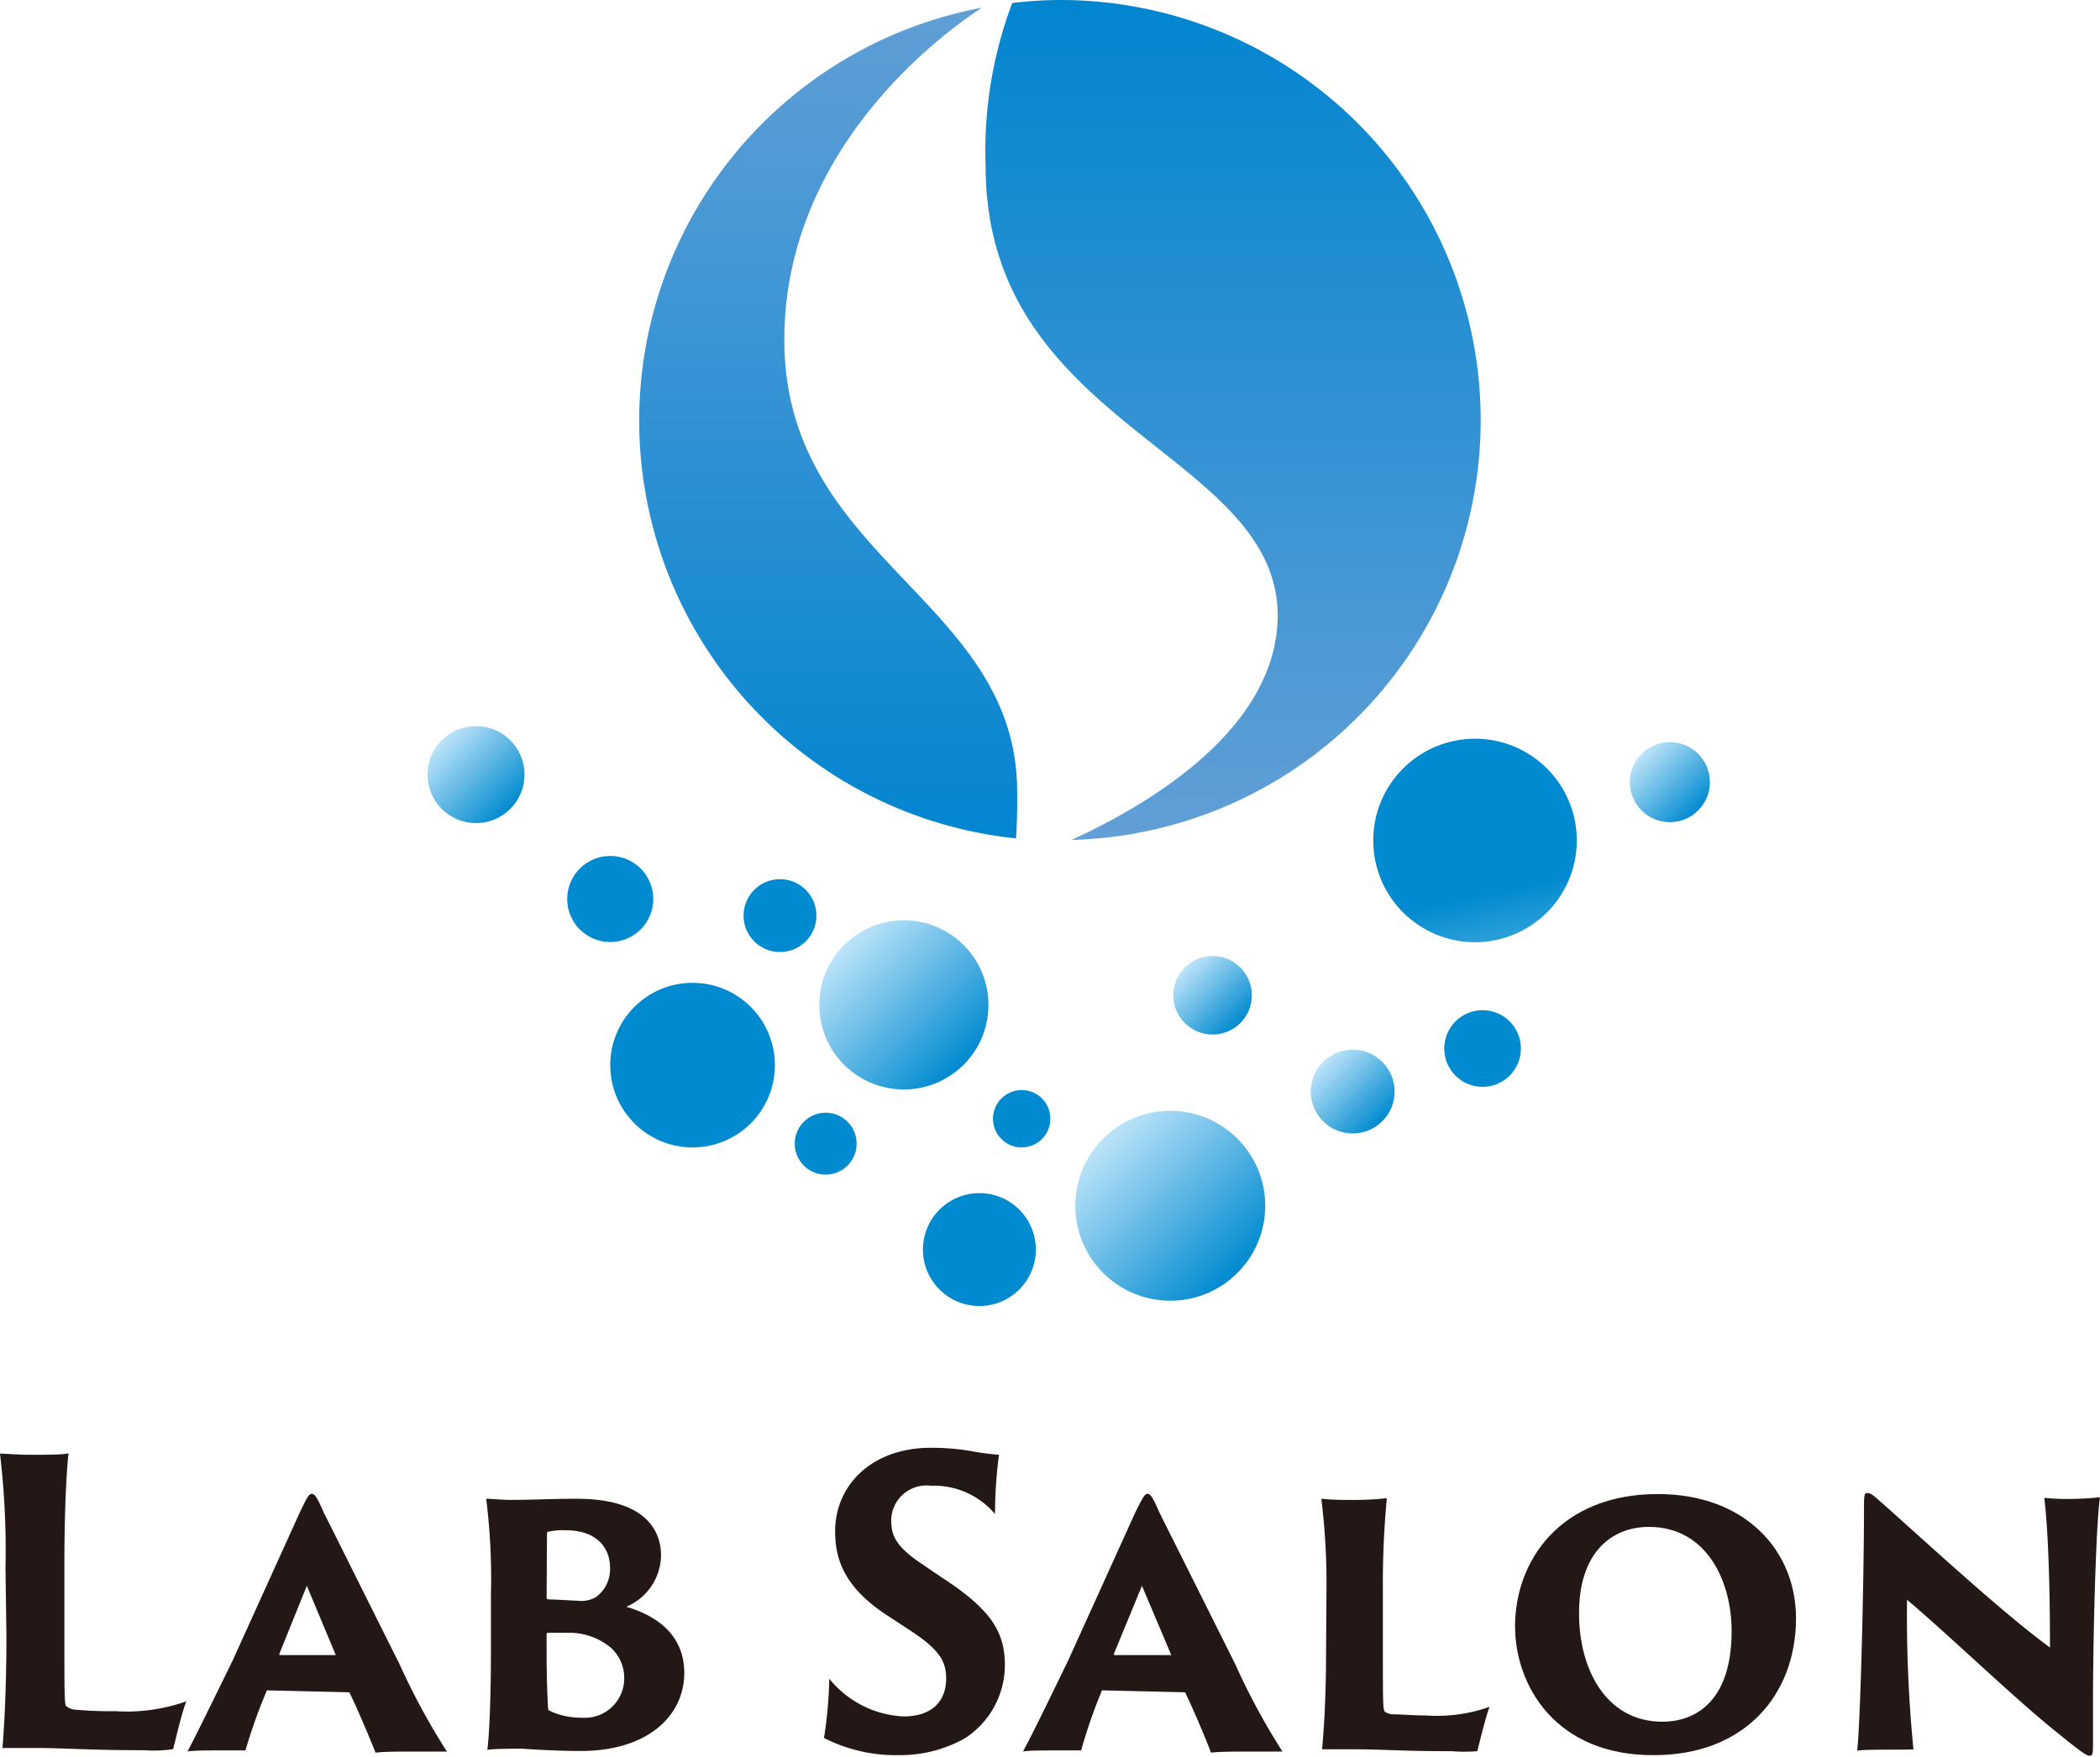
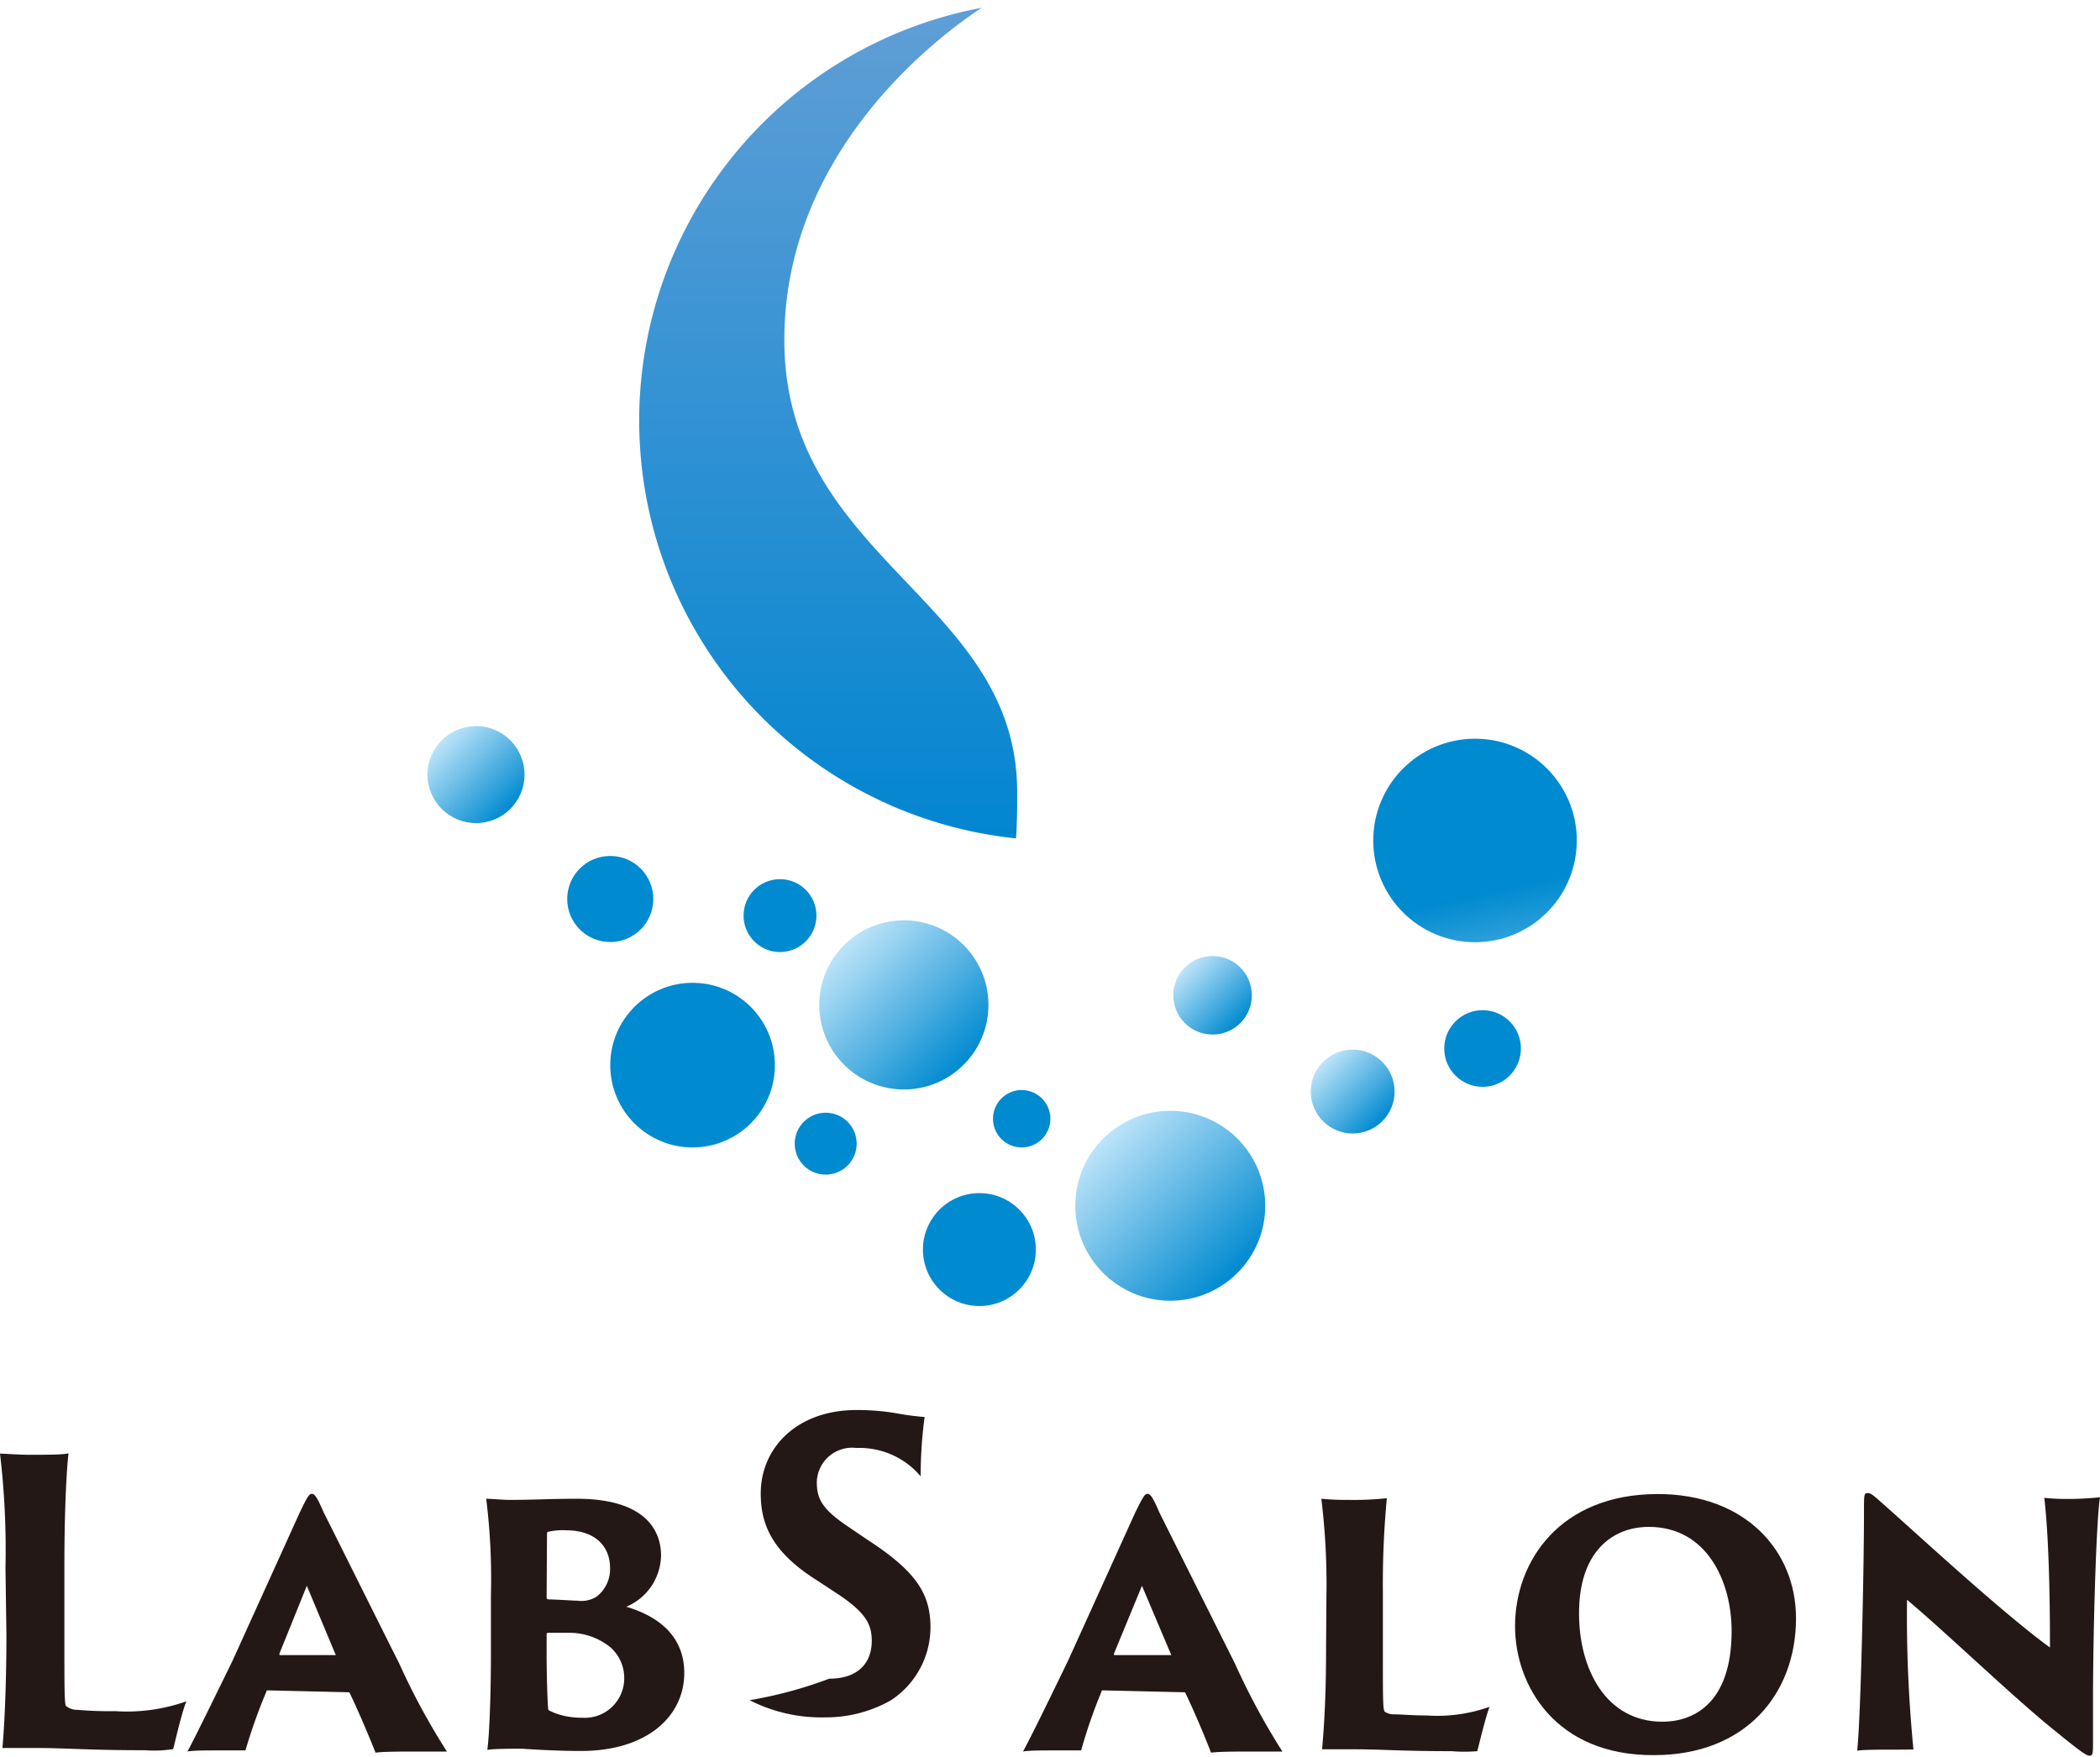
<svg xmlns="http://www.w3.org/2000/svg" xmlns:xlink="http://www.w3.org/1999/xlink" id="レイヤー_1" data-name="レイヤー 1" viewBox="0 0 111.22 93.05">
  <defs>
    <style>.cls-1{fill:#231815;}.cls-2{fill:url(#名称未設定グラデーション_47);}.cls-3{fill:url(#名称未設定グラデーション_47-2);}.cls-4{fill:url(#名称未設定グラデーション_47-3);}.cls-5{fill:url(#名称未設定グラデーション_47-4);}.cls-6{fill:url(#名称未設定グラデーション_47-5);}.cls-7{fill:url(#名称未設定グラデーション_47-6);}.cls-8{fill:url(#名称未設定グラデーション_47-7);}.cls-9{fill:url(#名称未設定グラデーション_47-8);}.cls-10{fill:url(#名称未設定グラデーション_47-9);}.cls-11{fill:url(#名称未設定グラデーション_47-10);}.cls-12{fill:url(#名称未設定グラデーション_47-11);}.cls-13{fill:url(#名称未設定グラデーション_47-12);}.cls-14{fill:url(#名称未設定グラデーション_47-13);}.cls-15{fill:url(#名称未設定グラデーション_47-14);}.cls-16{fill:url(#名称未設定グラデーション_18);}.cls-17{fill:url(#名称未設定グラデーション_18-2);}</style>
    <linearGradient id="名称未設定グラデーション_47" x1="58.42" y1="60.31" x2="65.53" y2="67.43" gradientUnits="userSpaceOnUse">
      <stop offset="0" stop-color="#bde4f9" />
      <stop offset="1" stop-color="#008ad0" />
    </linearGradient>
    <linearGradient id="名称未設定グラデーション_47-2" x1="86.95" y1="39.93" x2="89.94" y2="42.93" xlink:href="#名称未設定グラデーション_47" />
    <linearGradient id="名称未設定グラデーション_47-3" x1="62.75" y1="51.25" x2="65.69" y2="54.19" xlink:href="#名称未設定グラデーション_47" />
    <linearGradient id="名称未設定グラデーション_47-4" x1="23.39" y1="39.21" x2="27.03" y2="42.85" xlink:href="#名称未設定グラデーション_47" />
    <linearGradient id="名称未設定グラデーション_47-5" x1="70.07" y1="56.25" x2="73.21" y2="59.39" xlink:href="#名称未設定グラデーション_47" />
    <linearGradient id="名称未設定グラデーション_47-6" x1="44.7" y1="50.06" x2="51.03" y2="56.4" xlink:href="#名称未設定グラデーション_47" />
    <linearGradient id="名称未設定グラデーション_47-7" x1="2158.39" y1="180.63" x2="2164.57" y2="186.8" gradientTransform="matrix(-0.84, -0.54, 0.54, -0.84, 1749.73, 1387.29)" xlink:href="#名称未設定グラデーション_47" />
    <linearGradient id="名称未設定グラデーション_47-8" x1="2168.32" y1="187.11" x2="2171.54" y2="190.33" gradientTransform="matrix(-0.84, -0.54, 0.54, -0.84, 1749.73, 1387.29)" xlink:href="#名称未設定グラデーション_47" />
    <linearGradient id="名称未設定グラデーション_47-9" x1="2152.14" y1="182.91" x2="2154.46" y2="185.23" gradientTransform="matrix(-0.84, -0.54, 0.54, -0.84, 1749.73, 1387.29)" xlink:href="#名称未設定グラデーション_47" />
    <linearGradient id="名称未設定グラデーション_47-10" x1="2160.55" y1="191.52" x2="2163.27" y2="194.24" gradientTransform="matrix(-0.84, -0.54, 0.54, -0.84, 1749.73, 1387.29)" xlink:href="#名称未設定グラデーション_47" />
    <linearGradient id="名称未設定グラデーション_47-11" x1="2125.43" y1="205.79" x2="2128.3" y2="208.67" gradientTransform="matrix(-0.84, -0.54, 0.54, -0.84, 1749.73, 1387.29)" xlink:href="#名称未設定グラデーション_47" />
    <linearGradient id="名称未設定グラデーション_47-12" x1="2141.3" y1="181.68" x2="2145.54" y2="185.91" gradientTransform="matrix(-0.84, -0.54, 0.54, -0.84, 1749.73, 1387.29)" xlink:href="#名称未設定グラデーション_47" />
    <linearGradient id="名称未設定グラデーション_47-13" x1="2144.23" y1="189.75" x2="2146.39" y2="191.91" gradientTransform="matrix(-0.84, -0.54, 0.54, -0.84, 1749.73, 1387.29)" xlink:href="#名称未設定グラデーション_47" />
    <linearGradient id="名称未設定グラデーション_47-14" x1="2129.39" y1="212.44" x2="2137.01" y2="220.07" gradientTransform="matrix(-0.84, -0.54, 0.54, -0.84, 1749.73, 1387.29)" xlink:href="#名称未設定グラデーション_47" />
    <linearGradient id="名称未設定グラデーション_18" x1="571.77" y1="255.89" x2="617.41" y2="255.89" gradientTransform="translate(-190.58 616.6) rotate(-90)" gradientUnits="userSpaceOnUse">
      <stop offset="0" stop-color="#639fd6" />
      <stop offset="1" stop-color="#0085d0" />
    </linearGradient>
    <linearGradient id="名称未設定グラデーション_18-2" x1="118.01" y1="1176.2" x2="164.28" y2="1176.2" gradientTransform="translate(1220.08 -118.9) rotate(90)" xlink:href="#名称未設定グラデーション_18" />
  </defs>
  <path class="cls-1" d="M.29,83.06A43.33,43.33,0,0,0,0,77c.27,0,1,.06,1.54.06,1,0,1.8,0,2.09-.08-.1.81-.22,3-.22,5.92v3.49c0,3.47,0,4,.12,4a.9.9,0,0,0,.56.18,19.15,19.15,0,0,0,2,.07,9.46,9.46,0,0,0,3.78-.52c-.24.58-.56,2-.7,2.53a6.47,6.47,0,0,1-1.5.06c-3.09,0-4.15-.12-5.9-.12-.87,0-1.33,0-1.64,0,.07-.77.21-2.91.21-6Z" />
  <path class="cls-1" d="M14.19,89.54c-.06,0-.08,0-.08.06A28.84,28.84,0,0,0,13,92.72c-.31,0-.64,0-1.33,0s-1.49,0-1.74.06c.49-.93,1.26-2.51,2.39-4.82l3.55-7.83c.37-.77.49-1,.64-1s.27.14.64,1c.3.58,2.23,4.47,4,8a36.47,36.47,0,0,0,2.52,4.65l-1.54,0c-.85,0-1.85,0-2.24.06-.32-.81-.94-2.28-1.36-3.14,0,0,0-.06-.08-.06Zm3.56-1.87s.06,0,0-.08L16.25,84,14.8,87.59c0,.06,0,.08,0,.08Z" />
  <path class="cls-1" d="M26,84.49a34,34,0,0,0-.25-5.1c.27,0,.83.06,1.31.06,1.14,0,2.12-.06,3.49-.06,3.67,0,4.46,1.72,4.46,3a3,3,0,0,1-1.84,2.72c1.95.58,3.07,1.74,3.07,3.51,0,2.26-1.93,4.13-5.48,4.13-1.35,0-2.81-.1-3.12-.12-.58,0-1.45,0-1.83.06.11-.81.19-2.91.19-5.13Zm2.95.13a.1.1,0,0,0,.08.1c.35,0,1.37.07,1.56.07a1.53,1.53,0,0,0,1-.21,1.84,1.84,0,0,0,.72-1.52c0-1.14-.77-2-2.34-2a3.4,3.4,0,0,0-.94.08s-.06,0-.06.1Zm3.38,2.64a3.44,3.44,0,0,0-2.22-.77c-.35,0-1,0-1.08,0s-.08.06-.08.1v1c0,1.37.06,3,.1,3s.63.4,1.79.4a2.09,2.09,0,0,0,2.22-2.12A2.16,2.16,0,0,0,32.33,87.26Z" />
-   <path class="cls-1" d="M43.92,88.92a5.37,5.37,0,0,0,3.94,2c1.54,0,2.25-.85,2.25-2,0-.89-.32-1.52-1.9-2.55l-1.05-.69c-2.39-1.51-2.93-3-2.93-4.57,0-2.41,1.91-4.42,5.07-4.42a12.2,12.2,0,0,1,2.16.18,13.85,13.85,0,0,0,1.45.19,23.12,23.12,0,0,0-.21,3.14,4.24,4.24,0,0,0-3.4-1.5,1.87,1.87,0,0,0-2.1,1.79c0,.83.2,1.41,1.68,2.39l1,.68c2.59,1.68,3.34,2.87,3.34,4.65a4.63,4.63,0,0,1-2.12,3.87,7,7,0,0,1-3.46.89,8.37,8.37,0,0,1-4-.91A22.57,22.57,0,0,0,43.92,88.92Z" />
+   <path class="cls-1" d="M43.92,88.92c1.54,0,2.25-.85,2.25-2,0-.89-.32-1.52-1.9-2.55l-1.05-.69c-2.39-1.51-2.93-3-2.93-4.57,0-2.41,1.91-4.42,5.07-4.42a12.2,12.2,0,0,1,2.16.18,13.85,13.85,0,0,0,1.45.19,23.12,23.12,0,0,0-.21,3.14,4.24,4.24,0,0,0-3.4-1.5,1.87,1.87,0,0,0-2.1,1.79c0,.83.2,1.41,1.68,2.39l1,.68c2.59,1.68,3.34,2.87,3.34,4.65a4.63,4.63,0,0,1-2.12,3.87,7,7,0,0,1-3.46.89,8.37,8.37,0,0,1-4-.91A22.57,22.57,0,0,0,43.92,88.92Z" />
  <path class="cls-1" d="M58.42,89.54c-.06,0-.08,0-.08.06a26.82,26.82,0,0,0-1.08,3.12c-.31,0-.65,0-1.33,0s-1.5,0-1.75.06c.5-.93,1.27-2.51,2.39-4.82l3.55-7.83c.38-.77.5-1,.65-1s.27.14.64,1l4,8a36.67,36.67,0,0,0,2.51,4.65l-1.53,0c-.86,0-1.85,0-2.25.06-.31-.81-.93-2.28-1.35-3.14,0,0,0-.06-.08-.06ZM62,87.67s.06,0,0-.08L60.48,84,59,87.59c0,.06,0,.08,0,.08Z" />
  <path class="cls-1" d="M70.25,84.49a36.83,36.83,0,0,0-.27-5.1,13.9,13.9,0,0,0,1.47.06,16.05,16.05,0,0,0,2-.09,48.55,48.55,0,0,0-.21,5v3c0,2.87,0,3.26.12,3.32a.83.83,0,0,0,.48.13c.4,0,1,.06,1.73.06a8.25,8.25,0,0,0,3.32-.46c-.21.54-.52,1.85-.65,2.35a8.35,8.35,0,0,1-1.37,0c-2.74,0-3.59-.1-5.25-.1-.87,0-1.31,0-1.6,0,.06-.66.21-2.43.21-5.11Z" />
  <path class="cls-1" d="M80.24,86.14c0-3.43,2.37-7,7.56-7,4.64,0,7.32,3,7.32,6.58,0,4-2.66,7.25-7.52,7.25C82.38,93,80.24,89.27,80.24,86.14Zm11.47.25c0-2.62-1.31-5.51-4.38-5.51-2,0-3.72,1.39-3.7,4.61,0,2.87,1.39,5.71,4.42,5.71C89.53,91.2,91.71,90.39,91.71,86.39Z" />
  <path class="cls-1" d="M100,92.68c-.26,0-1.47,0-1.64.06.19-1.72.36-9.64.36-12.65,0-.89,0-1,.18-1s.27.08.67.43c2.26,2,6.44,5.88,9,7.75,0-1.14,0-5.36-.3-7.93a10.87,10.87,0,0,0,1.25.06,15.77,15.77,0,0,0,1.7-.09c-.18,1.11-.35,6.17-.37,10.35v2.47c0,.77,0,.87-.19.87s-.64-.35-2.22-1.64c-2.18-1.81-5.44-4.94-7.44-6.62a72.22,72.22,0,0,0,.34,7.93C100.9,92.68,100.42,92.68,100,92.68Z" />
  <circle class="cls-2" cx="61.98" cy="63.87" r="5.03" />
-   <circle class="cls-3" cx="88.44" cy="41.43" r="2.12" />
  <circle class="cls-4" cx="64.22" cy="52.72" r="2.08" />
  <circle class="cls-5" cx="25.21" cy="41.03" r="2.57" />
  <circle class="cls-6" cx="71.64" cy="57.82" r="2.22" />
  <circle class="cls-7" cx="47.87" cy="53.23" r="4.48" />
  <circle class="cls-8" cx="36.68" cy="56.42" r="4.36" />
  <circle class="cls-9" cx="32.32" cy="47.62" r="2.28" />
  <circle class="cls-10" cx="43.73" cy="60.58" r="1.64" />
  <circle class="cls-11" cx="41.31" cy="48.5" r="1.93" />
  <circle class="cls-12" cx="78.52" cy="55.54" r="2.03" />
  <circle class="cls-13" cx="51.87" cy="66.19" r="2.99" />
  <circle class="cls-14" cx="54.11" cy="59.26" r="1.52" />
  <circle class="cls-15" cx="78.12" cy="44.52" r="5.39" />
-   <path class="cls-16" d="M78.42,22.26A22.26,22.26,0,0,0,56.16,0a21.55,21.55,0,0,0-2.55.16A22.18,22.18,0,0,0,52.2,8.79c0,13.81,15.38,15.11,15.47,23.77,0,6-6.72,10-10.91,11.93A22.24,22.24,0,0,0,78.42,22.26Z" />
  <path class="cls-17" d="M41.54,18C41.54,8,49.73,1.89,52,.41a22.25,22.25,0,0,0,1.81,44c.05-.71.07-1.56.06-2.61C53.75,31.71,41.54,29.62,41.54,18Z" />
</svg>